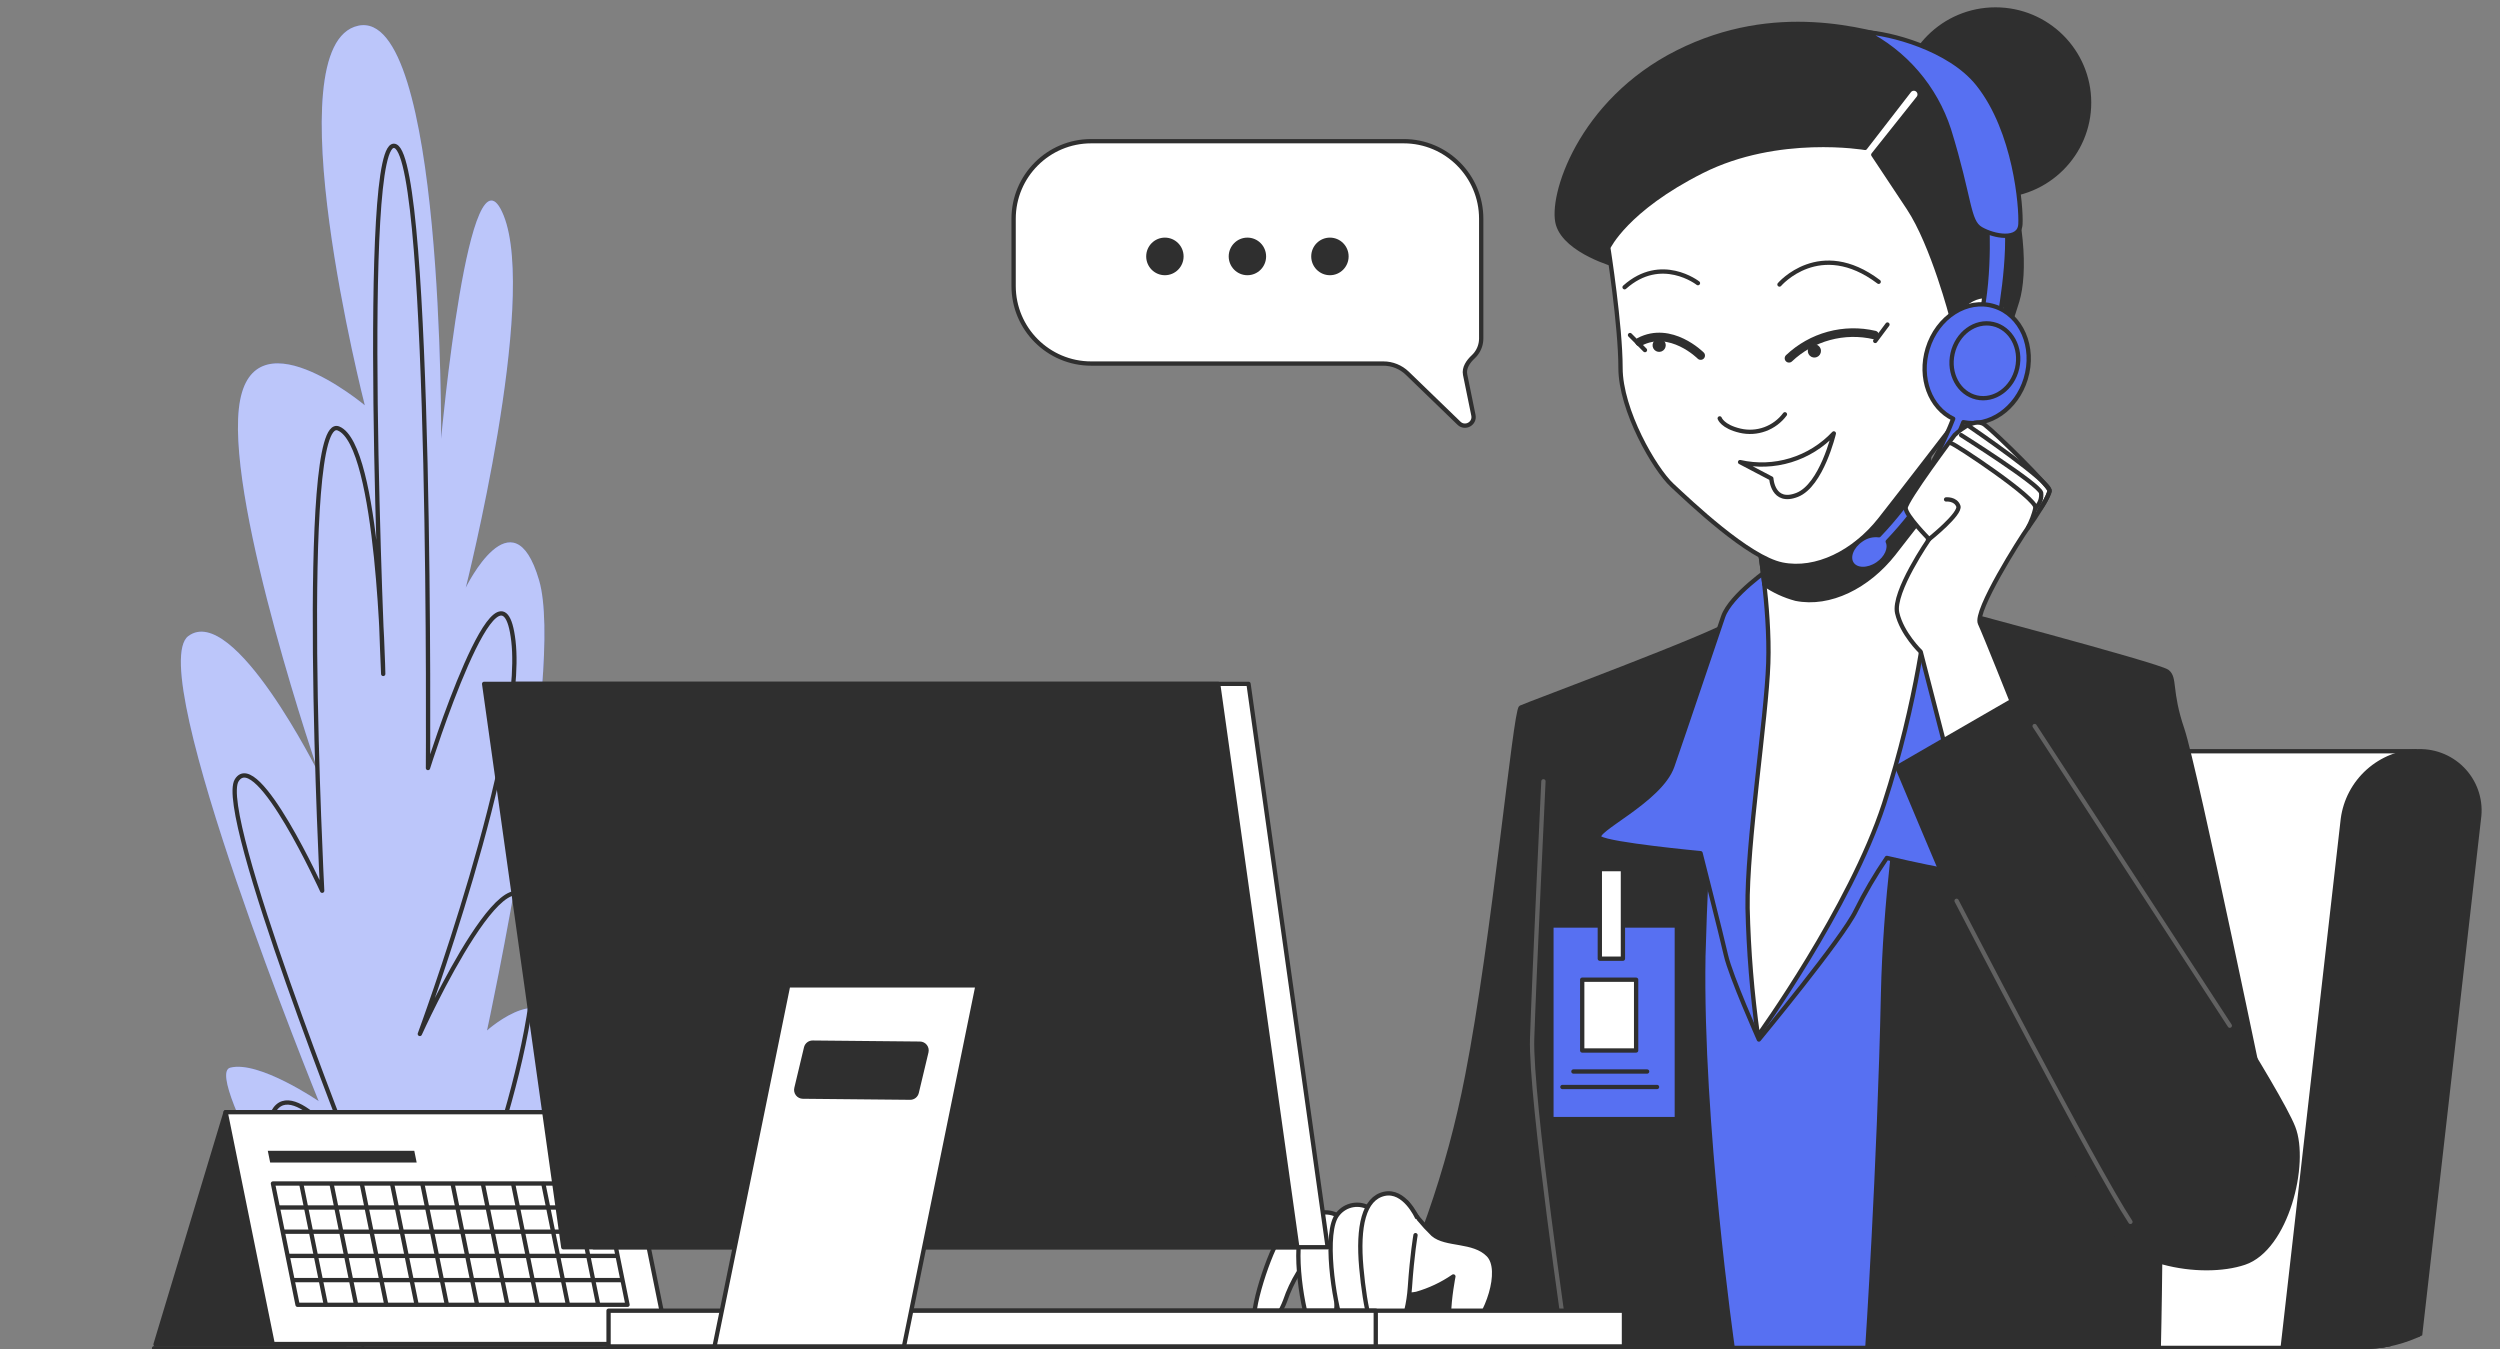
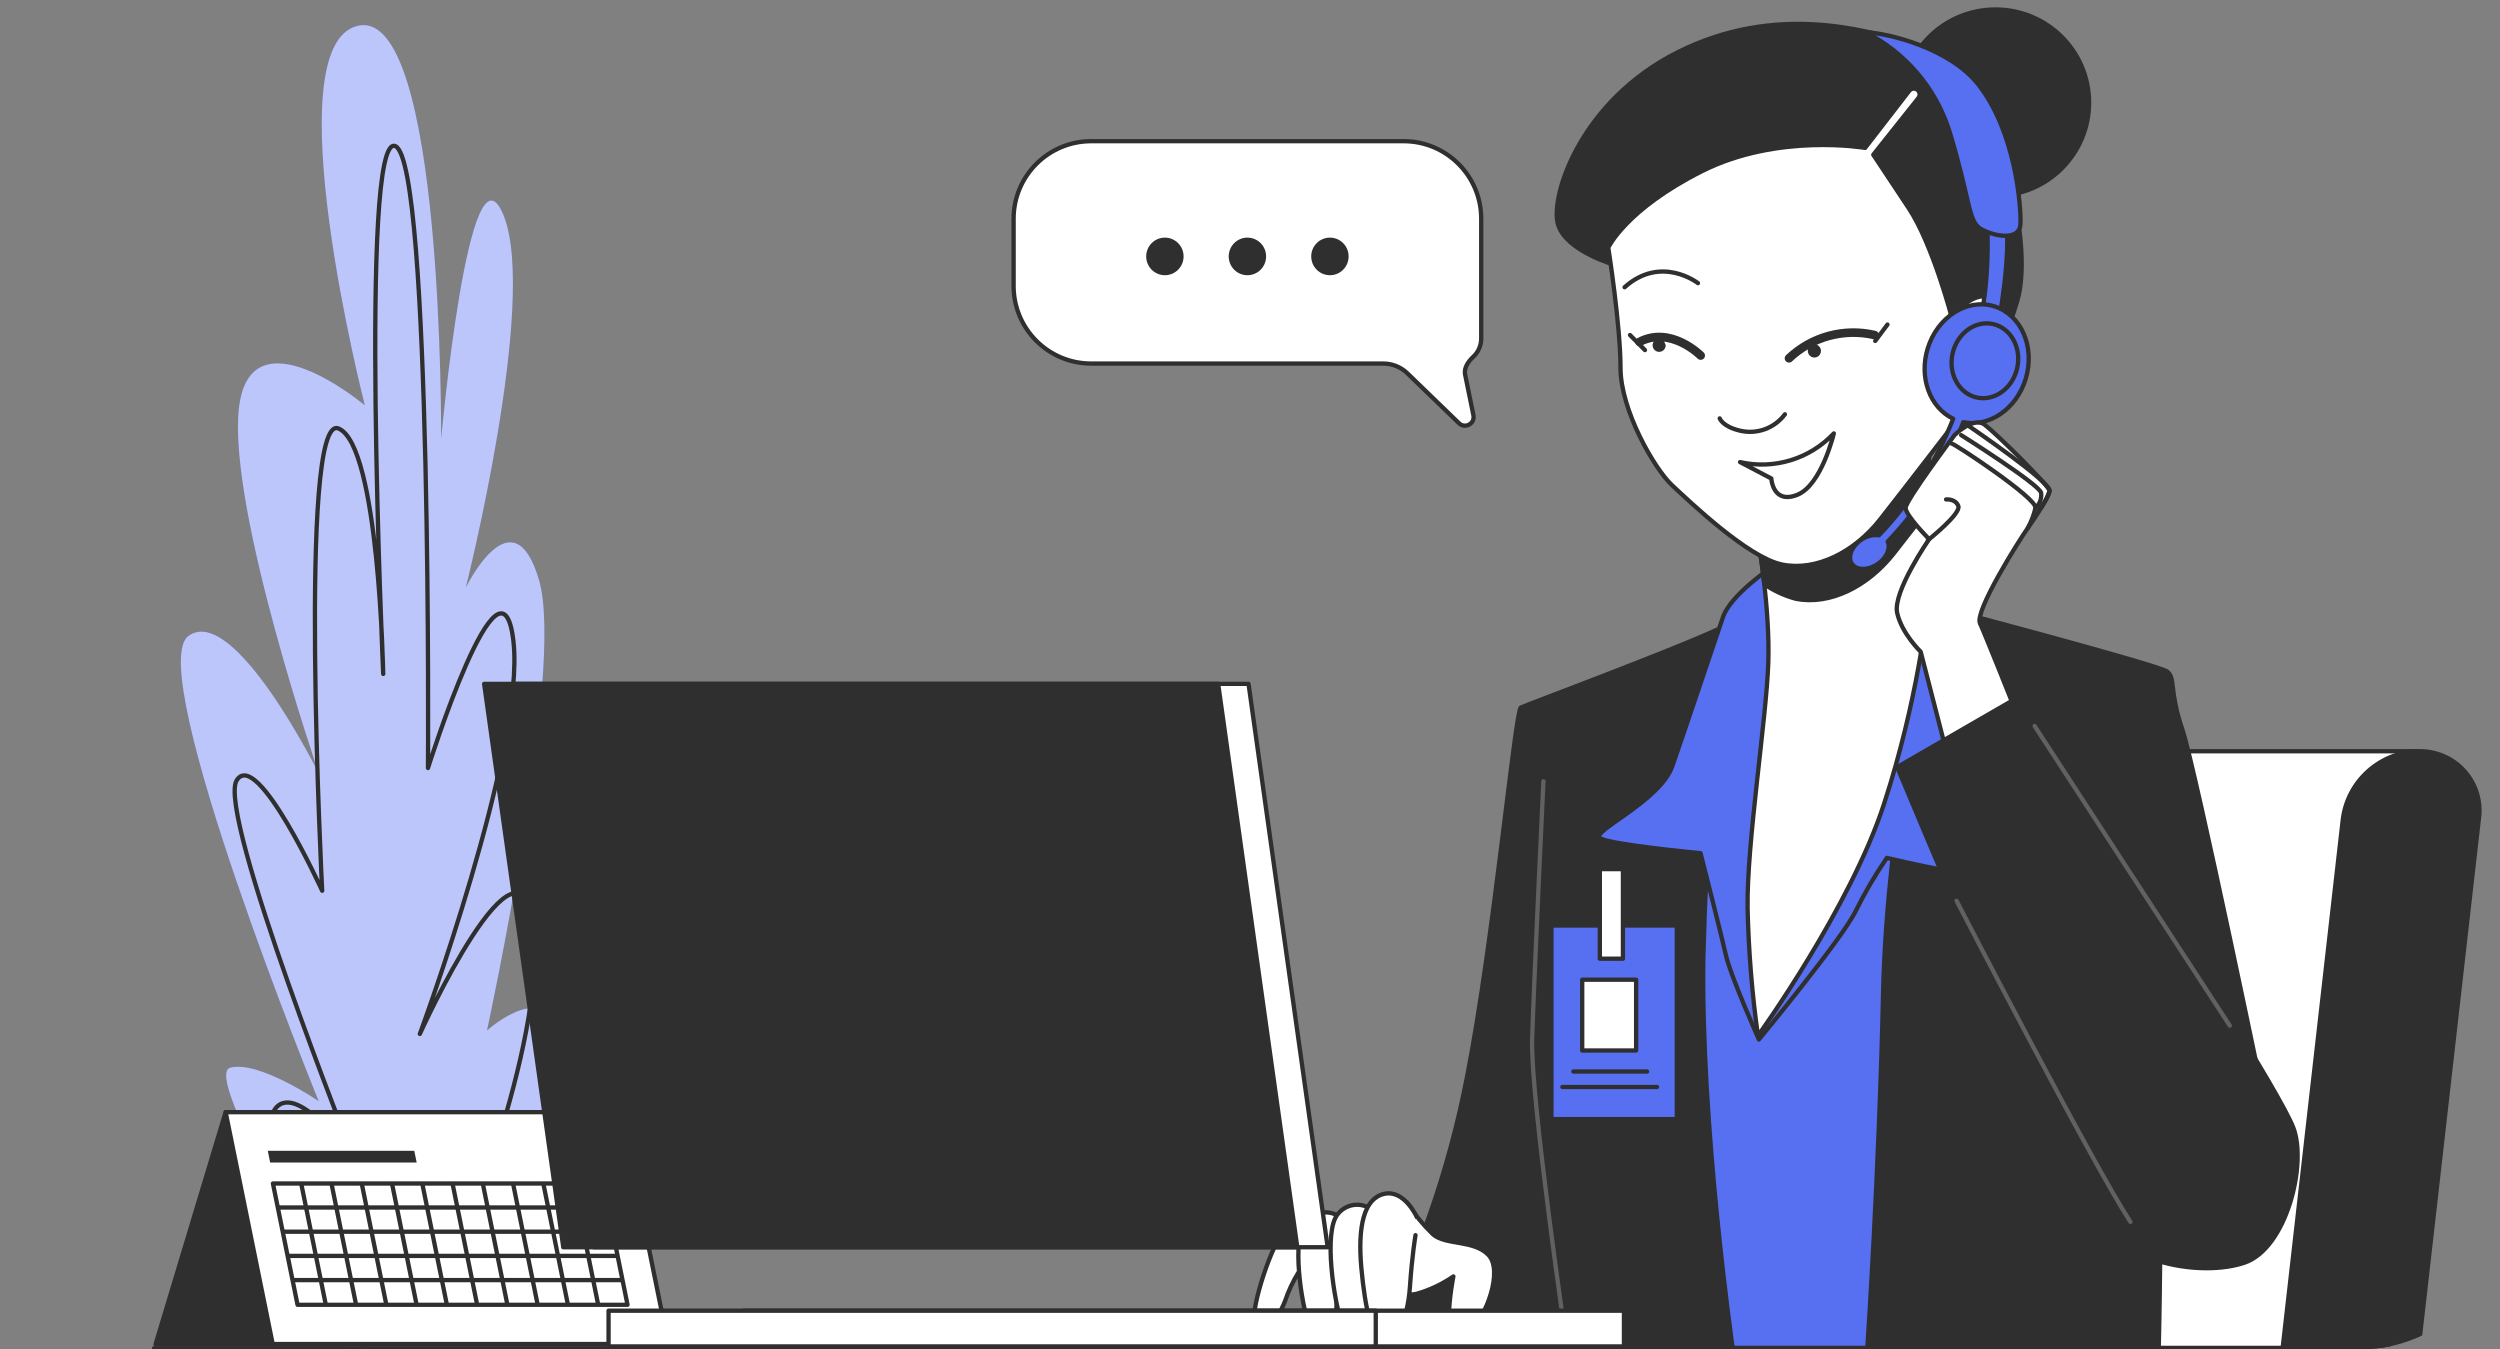
<svg xmlns="http://www.w3.org/2000/svg" width="580" height="313" viewBox="0 0 580 313" fill="none">
  <rect x="0" y="0" width="580" height="313" fill="#808080" stroke="none" />
  <g clip-path="url(#clip0_649_666)">
    <path d="M77.295 299.425C77.295 299.425 46.772 249.435 53.411 247.703C60.051 245.971 73.937 255.472 73.937 255.472C73.937 255.472 33.149 155.326 43.705 147.555C54.26 139.784 73.987 179.499 73.987 179.499C73.987 179.499 52.93 118.202 55.405 94.892C57.881 71.581 84.636 94.029 84.636 94.029C84.636 94.029 63.207 10.285 83.102 5.969C102.997 1.652 102.34 101.798 102.34 101.798C102.34 101.798 108.871 30.142 116.847 49.999C124.822 69.856 108.059 136.332 108.059 136.332C108.059 136.332 118.993 113.886 125.065 134.605C131.136 155.325 112.988 239.068 112.988 239.068C112.988 239.068 128.414 225.256 129.861 242.522C131.307 259.789 97.914 303.744 97.914 303.744L79.027 305.468L77.295 299.425Z" fill="#5770F2" />
    <path opacity="0.6" d="M77.295 299.425C77.295 299.425 46.772 249.435 53.411 247.703C60.051 245.971 73.937 255.472 73.937 255.472C73.937 255.472 33.149 155.326 43.705 147.555C54.26 139.784 73.987 179.499 73.987 179.499C73.987 179.499 52.93 118.202 55.405 94.892C57.881 71.581 84.636 94.029 84.636 94.029C84.636 94.029 63.207 10.285 83.102 5.969C102.997 1.652 102.34 101.798 102.34 101.798C102.34 101.798 108.871 30.142 116.847 49.999C124.822 69.856 108.059 136.332 108.059 136.332C108.059 136.332 118.993 113.886 125.065 134.605C131.136 155.325 112.988 239.068 112.988 239.068C112.988 239.068 128.414 225.256 129.861 242.522C131.307 259.789 97.914 303.744 97.914 303.744L79.027 305.468L77.295 299.425Z" fill="white" />
    <path d="M84.185 312.008C84.185 312.008 58.696 266.452 63.416 257.908C68.136 249.364 82.297 269.297 82.297 269.297C82.297 269.297 50.195 188.622 54.919 181.029C59.643 173.436 74.745 206.655 74.745 206.655C74.745 206.655 69.08 95.607 78.52 99.405C87.961 103.202 88.906 156.351 88.906 156.351C88.906 156.351 83.241 30.118 91.738 33.915C100.236 37.712 99.291 178.181 99.291 178.181C99.291 178.181 116.283 124.081 119.116 148.762C121.948 173.443 97.402 239.875 97.402 239.875C97.402 239.875 121.003 187.674 123.836 215.199C126.668 242.724 104.955 293.975 104.955 293.975C104.955 293.975 113.452 273.095 113.452 284.484C113.452 295.873 106.842 310.11 106.842 310.11" stroke="#2F2F2F" stroke-linecap="round" stroke-linejoin="round" />
    <path d="M52.347 258.025L36.087 311.9H80.129L96.883 258.318L52.347 258.025Z" fill="#2F2F2F" stroke="#2F2F2F" stroke-linecap="round" stroke-linejoin="round" />
    <path d="M155.048 311.815H63.268L52.347 258.025H144.127L155.048 311.815Z" fill="white" stroke="#2F2F2F" stroke-linecap="round" stroke-linejoin="round" />
    <path d="M145.587 302.713H69.034L63.321 274.576H139.874L145.587 302.713Z" stroke="#2F2F2F" stroke-linecap="round" stroke-linejoin="round" />
    <path d="M69.901 274.682L75.568 302.595" stroke="#2F2F2F" stroke-linecap="round" stroke-linejoin="round" />
    <path d="M76.923 274.682L82.59 302.595" stroke="#2F2F2F" stroke-linecap="round" stroke-linejoin="round" />
    <path d="M83.943 274.682L89.611 302.595" stroke="#2F2F2F" stroke-linecap="round" stroke-linejoin="round" />
    <path d="M90.965 274.682L96.632 302.595" stroke="#2F2F2F" stroke-linecap="round" stroke-linejoin="round" />
    <path d="M97.986 274.682L103.653 302.595" stroke="#2F2F2F" stroke-linecap="round" stroke-linejoin="round" />
    <path d="M105.006 274.682L110.674 302.595" stroke="#2F2F2F" stroke-linecap="round" stroke-linejoin="round" />
    <path d="M112.028 274.682L117.694 302.595" stroke="#2F2F2F" stroke-linecap="round" stroke-linejoin="round" />
    <path d="M119.049 274.682L124.716 302.595" stroke="#2F2F2F" stroke-linecap="round" stroke-linejoin="round" />
    <path d="M126.069 274.682L131.737 302.595" stroke="#2F2F2F" stroke-linecap="round" stroke-linejoin="round" />
    <path d="M133.091 274.682L138.757 302.595" stroke="#2F2F2F" stroke-linecap="round" stroke-linejoin="round" />
    <path d="M64.626 280.136H140.74" stroke="#2F2F2F" stroke-linecap="round" stroke-linejoin="round" />
    <path d="M65.766 285.75H141.88" stroke="#2F2F2F" stroke-linecap="round" stroke-linejoin="round" />
    <path d="M66.905 291.365H143.021" stroke="#2F2F2F" stroke-linecap="round" stroke-linejoin="round" />
    <path d="M68.046 296.98H144.161" stroke="#2F2F2F" stroke-linecap="round" stroke-linejoin="round" />
    <path d="M96.667 269.709H62.679L62.126 266.981H96.114L96.667 269.709Z" fill="#2F2F2F" />
    <path d="M560.525 174.287H449.821C444.612 174.408 439.618 176.379 435.741 179.846C431.865 183.313 429.362 188.045 428.684 193.189L415.075 312.706H544.766L560.525 174.287Z" fill="white" stroke="#2F2F2F" stroke-linecap="round" stroke-linejoin="round" />
    <path d="M561.108 174.287C556.78 174.387 552.631 176.025 549.41 178.905C546.19 181.785 544.11 185.717 543.548 189.991L529.577 312.706H561.123L575.095 189.993C575.381 188.016 575.232 185.999 574.656 184.085C574.08 182.171 573.092 180.405 571.761 178.91C570.429 177.415 568.786 176.227 566.946 175.428C565.107 174.63 563.114 174.24 561.108 174.287Z" fill="#2F2F2F" stroke="#2F2F2F" stroke-linecap="round" stroke-linejoin="round" />
    <path d="M413.953 138.037C406.155 143.656 397.729 148.326 388.851 151.949C373.135 158.569 366.806 160.561 366.806 160.561L371.171 312.706H485.331C485.331 312.706 470.707 217.31 470.707 185.294C470.707 153.277 472.017 147.092 472.017 147.092L434.474 137.376L413.953 138.037Z" fill="#5770F2" stroke="#2F2F2F" stroke-linecap="round" stroke-linejoin="round" />
    <path d="M401.51 144.397C397.948 170.076 395.835 195.936 395.181 221.855C394.527 260.696 401.947 312.484 401.947 312.484H318.35C328.745 292.709 336.179 271.498 340.409 249.539C346.568 218.098 351.522 164.802 352.837 164.144C354.152 163.486 398.456 147.03 401.51 144.397Z" fill="#2F2F2F" stroke="#2F2F2F" stroke-linecap="round" stroke-linejoin="round" />
    <path d="M363.532 312.487C363.532 312.487 355.02 254.554 355.456 240.949C355.891 227.345 358.076 181.262 358.076 181.262" stroke="#616161" stroke-linecap="round" stroke-linejoin="round" />
    <path d="M448.44 140.446C448.44 140.446 437.745 189.821 436.872 230.417C435.999 271.013 433.226 312.706 433.226 312.706H500.831C500.831 312.706 501.704 275.621 500.831 262.893C499.958 250.166 499.958 252.799 499.958 252.799L526.151 259.601C526.151 259.601 509.344 178.189 506.288 169.194C503.232 160.198 504.76 157.343 502.796 155.807C500.831 154.272 448.44 140.446 448.44 140.446Z" fill="#2F2F2F" stroke="#2F2F2F" stroke-linecap="round" stroke-linejoin="round" />
    <path d="M326.334 278.923C328.082 281.638 330.139 284.14 332.461 286.378C335.461 288.959 341.895 287.603 345.311 291.142C348.728 294.681 344.995 305.436 340.671 309.196C333.296 315.608 337.184 296.136 337.184 296.136C334.571 297.936 331.686 299.298 328.64 300.171C324.442 301.144 313.638 297.836 310.024 297.679C306.41 297.523 301.424 296.828 299.46 292.783C297.495 288.739 309.485 283.858 314.796 281.922C318.56 280.626 322.417 279.623 326.334 278.923Z" fill="white" stroke="#2F2F2F" stroke-linecap="round" stroke-linejoin="round" />
    <path d="M303.464 284.628C302.323 284.322 301.117 284.359 299.996 284.734C298.876 285.109 297.889 285.806 297.157 286.738C294.633 290.003 289.692 304.758 291.196 307.592C292.7 310.426 296.382 306.449 298.157 301.767C298.921 299.515 299.932 297.355 301.17 295.327C301.17 295.327 303.126 296.281 304.489 293.73C305.852 291.179 307.252 287.331 303.464 284.628Z" fill="white" stroke="#2F2F2F" stroke-linecap="round" stroke-linejoin="round" />
    <path d="M310.462 282.061C309.262 281.371 307.862 281.121 306.499 281.353C305.136 281.586 303.896 282.286 302.99 283.336C299.523 287.086 301.904 302.715 303.739 307.504C305.574 312.293 309.059 311.699 309.577 308.695C310.094 305.691 310.688 291.011 310.882 287.577C311.027 285.728 310.885 283.867 310.462 282.061Z" fill="white" stroke="#2F2F2F" stroke-linecap="round" stroke-linejoin="round" />
    <path d="M317.864 280.368C316.679 279.626 315.264 279.347 313.888 279.582C312.511 279.816 311.268 280.549 310.392 281.642C306.956 285.577 309.498 302.148 311.38 307.237C313.261 312.327 316.751 311.731 317.24 308.556C317.728 305.38 318.182 289.845 318.336 286.212C318.464 284.251 318.305 282.282 317.864 280.368Z" fill="white" stroke="#2F2F2F" stroke-linecap="round" stroke-linejoin="round" />
    <path d="M328.712 282.381C328.712 282.381 325.827 275.918 321.137 276.975C316.446 278.033 314.963 284.469 315.827 294.106C316.692 303.742 318.496 311.428 321.113 311.753C323.731 312.079 326.579 306.184 327.098 298.624C327.616 291.064 328.398 286.558 328.398 286.558" fill="white" />
    <path d="M328.712 282.381C328.712 282.381 325.827 275.918 321.137 276.975C316.446 278.033 314.963 284.469 315.827 294.106C316.692 303.742 318.496 311.428 321.113 311.753C323.731 312.079 326.579 306.184 327.098 298.624C327.616 291.064 328.398 286.558 328.398 286.558" stroke="#2F2F2F" stroke-linecap="round" stroke-linejoin="round" />
    <path d="M389.025 214.718H359.928V259.624H389.025V214.718Z" fill="#5770F2" stroke="#2F2F2F" stroke-linecap="round" stroke-linejoin="round" />
    <path d="M376.519 201.631H371.159V222.416H376.519V201.631Z" fill="white" stroke="#2F2F2F" stroke-linecap="round" stroke-linejoin="round" />
    <path d="M379.581 227.292H367.074V243.714H379.581V227.292Z" fill="white" stroke="#2F2F2F" stroke-linecap="round" stroke-linejoin="round" />
    <path d="M365.032 248.59H382.134" stroke="#2F2F2F" stroke-linecap="round" stroke-linejoin="round" />
    <path d="M362.48 252.182H384.431" stroke="#2F2F2F" stroke-linecap="round" stroke-linejoin="round" />
    <path d="M410.897 131.669C410.897 131.669 401.513 138.033 399.765 143.08C398.016 148.127 390.815 169.632 387.978 177.751C385.141 185.871 368.988 192.896 371.171 194.429C373.354 195.962 394.527 197.939 394.527 197.939C394.527 197.939 399.329 216.807 400.42 221.64C401.512 226.472 408.059 241.169 408.059 241.169C408.059 241.169 427.485 217.69 430.541 211.325C432.649 207.062 435.056 202.956 437.744 199.036C437.744 199.036 446.038 201.011 451.277 201.891C456.516 202.772 470.921 204.086 470.267 201.673C469.613 199.26 462.409 188.726 459.571 178.412C456.732 168.098 458.48 145.496 454.987 136.718C451.494 127.941 443.855 126.625 441.236 125.966C438.617 125.307 414.828 127.939 410.897 131.669Z" fill="#5770F2" stroke="#2F2F2F" stroke-linecap="round" stroke-linejoin="round" />
    <path d="M407.841 124.866C407.841 124.866 410.681 140.879 410.242 153.833C409.804 166.786 405.222 195.746 405.439 210.668C405.666 220.581 406.468 230.472 407.841 240.292C407.841 240.292 429.231 210.668 437.089 186.529C444.946 162.39 447.129 141.763 447.129 140.228C447.129 138.692 447.567 102.922 447.567 102.922C447.567 102.922 424.866 126.841 407.841 124.866Z" fill="white" stroke="#2F2F2F" stroke-linecap="round" stroke-linejoin="round" />
    <path d="M447.383 118.105C447.479 110.066 447.567 102.922 447.567 102.922C447.567 102.922 424.866 126.841 407.841 124.866C407.841 124.866 408.64 129.376 409.322 135.542C411.548 137.077 414.019 138.218 416.628 138.913C424.51 140.498 433.337 136.058 439.326 128.454C441.531 125.657 444.505 121.828 447.383 118.105Z" fill="#2F2F2F" stroke="#2F2F2F" stroke-linecap="round" stroke-linejoin="round" />
    <path d="M462.954 45.43C474.948 45.43 484.671 35.753 484.671 23.815C484.671 11.878 474.948 2.2 462.954 2.2C450.96 2.2 441.236 11.878 441.236 23.815C441.236 35.753 450.96 45.43 462.954 45.43Z" fill="#2F2F2F" stroke="#2F2F2F" stroke-linecap="round" stroke-linejoin="round" />
    <path d="M375.011 61.575C375.011 61.575 363.348 58.406 361.456 52.068C359.565 45.73 366.5 23.543 389.198 12.134C411.896 0.725 432.701 7.064 441.844 9.6C450.987 12.136 457.605 16.889 463.595 33.681C469.584 50.474 469.9 63.473 468.009 69.811C466.884 73.594 465.515 77.299 463.911 80.904C463.911 80.904 452.246 82.171 449.094 77.417C445.942 72.662 447.202 48.894 433.646 43.189C420.09 37.483 394.242 40.654 387.936 46.358C381.63 52.062 375.011 61.575 375.011 61.575Z" fill="#2F2F2F" stroke="#2F2F2F" stroke-linecap="round" stroke-linejoin="round" />
    <path d="M373.121 57.449C373.121 57.449 375.96 75.515 375.96 85.339C375.96 95.162 383.842 108.792 387.937 112.594C392.033 116.396 405.594 129.392 413.472 130.977C421.351 132.562 430.181 128.122 436.17 120.518C442.16 112.913 453.827 97.7 453.827 97.7C456.429 97.99 459.05 97.357 461.237 95.911C463.424 94.464 465.039 92.294 465.804 89.776C468.956 80.591 467.379 70.126 462.02 68.859C456.662 67.591 452.883 73.93 452.883 73.93C452.883 73.93 448.469 56.816 442.796 48.258L434.598 35.898L445.06 22.751C445.174 22.608 445.258 22.442 445.307 22.265C445.355 22.088 445.367 21.903 445.342 21.721C445.317 21.539 445.255 21.364 445.161 21.207C445.066 21.049 444.941 20.913 444.792 20.806C444.51 20.603 444.16 20.518 443.816 20.568C443.472 20.618 443.161 20.8 442.948 21.076L432.707 34.313C432.707 34.313 412.532 30.827 394.878 39.702C377.224 48.576 373.121 57.449 373.121 57.449Z" fill="white" stroke="#2F2F2F" stroke-linecap="round" stroke-linejoin="round" />
    <path d="M437.89 75.295L435.053 79.099" stroke="#2F2F2F" stroke-linecap="round" stroke-linejoin="round" />
    <path d="M398.971 97.066C398.971 97.066 399.6 98.967 403.698 99.921C405.613 100.37 407.616 100.25 409.463 99.575C411.311 98.9 412.922 97.698 414.102 96.117" stroke="#2F2F2F" stroke-linecap="round" stroke-linejoin="round" />
    <path d="M403.698 107.207C407.586 108.088 411.635 107.938 415.448 106.771C419.261 105.605 422.706 103.461 425.447 100.552C425.447 100.552 422.607 112.593 416.936 114.814C411.265 117.034 410.946 111.01 410.946 111.01L403.698 107.207Z" stroke="#2F2F2F" stroke-linecap="round" stroke-linejoin="round" />
    <path d="M415.048 83.121C417.662 80.649 420.842 78.864 424.306 77.924C427.771 76.984 431.413 76.918 434.908 77.733" stroke="#2F2F2F" stroke-width="2" stroke-linecap="round" stroke-linejoin="round" />
    <path d="M394.557 82.487C394.557 82.487 387.621 75.515 380.371 79.317" stroke="#2F2F2F" stroke-width="2" stroke-linecap="round" stroke-linejoin="round" />
    <path d="M378.163 77.733L381.631 81.22" stroke="#2F2F2F" stroke-linecap="round" stroke-linejoin="round" />
-     <path d="M412.84 66.007C412.84 66.007 422.182 55.058 435.854 65.373" stroke="#2F2F2F" stroke-linecap="round" stroke-linejoin="round" />
    <path d="M393.925 65.69C393.925 65.69 385.414 59.034 376.902 66.641" stroke="#2F2F2F" stroke-linecap="round" stroke-linejoin="round" />
    <path d="M422.465 81.417C422.465 81.721 422.376 82.019 422.208 82.272C422.04 82.525 421.801 82.722 421.522 82.838C421.242 82.955 420.935 82.985 420.638 82.926C420.342 82.867 420.069 82.72 419.855 82.505C419.642 82.29 419.496 82.016 419.437 81.718C419.378 81.42 419.408 81.111 419.524 80.83C419.64 80.549 419.836 80.309 420.088 80.14C420.339 79.972 420.635 79.882 420.938 79.882C421.343 79.882 421.731 80.044 422.017 80.332C422.304 80.62 422.465 81.01 422.465 81.417Z" fill="#2F2F2F" />
-     <path d="M386.451 80.1C386.451 80.404 386.362 80.702 386.194 80.955C386.026 81.207 385.787 81.405 385.508 81.521C385.229 81.638 384.921 81.668 384.625 81.609C384.328 81.55 384.056 81.404 383.842 81.189C383.628 80.974 383.482 80.7 383.423 80.402C383.364 80.104 383.394 79.795 383.51 79.514C383.625 79.233 383.821 78.993 384.073 78.824C384.324 78.655 384.62 78.565 384.922 78.565C385.327 78.565 385.716 78.727 386.003 79.015C386.289 79.302 386.45 79.693 386.451 80.1Z" fill="#2F2F2F" />
+     <path d="M386.451 80.1C386.451 80.404 386.362 80.702 386.194 80.955C386.026 81.207 385.787 81.405 385.508 81.521C385.229 81.638 384.921 81.668 384.625 81.609C384.328 81.55 384.056 81.404 383.842 81.189C383.628 80.974 383.482 80.7 383.423 80.402C383.364 80.104 383.394 79.795 383.51 79.514C383.625 79.233 383.821 78.993 384.073 78.824C384.324 78.655 384.62 78.565 384.922 78.565C385.327 78.565 385.716 78.727 386.003 79.015Z" fill="#2F2F2F" />
    <path d="M460.919 49.185C460.919 49.185 462.009 63.448 459.391 74.202L463.538 75.518C463.538 75.518 466.813 59.06 465.284 49.843L460.919 49.185Z" fill="#5770F2" stroke="#2F2F2F" stroke-linecap="round" stroke-linejoin="round" />
    <path d="M432.724 7.467C437.288 9.756 441.355 12.932 444.689 16.812C448.024 20.691 450.56 25.198 452.15 30.069C457.17 46.308 456.516 51.355 459.571 53.111C462.625 54.866 468.52 55.966 468.738 52.013C468.957 48.061 467.585 30.449 458.916 19.537C452.303 11.211 438.18 7.687 432.724 7.467Z" fill="#5770F2" stroke="#2F2F2F" stroke-linecap="round" stroke-linejoin="round" />
    <path d="M462.649 71.056C456.367 69.122 449.457 73.519 447.215 80.877C445.145 87.669 447.783 94.598 453.141 97.147C449.21 107.2 443.36 116.382 435.922 124.176C434.474 123.995 433.011 124.369 431.825 125.224C429.573 126.742 428.59 129.238 429.631 130.798C430.672 132.359 433.335 132.392 435.594 130.873C437.693 129.458 438.666 127.205 437.951 125.641C445.554 117.659 451.517 108.248 455.497 97.945C461.507 99.176 467.836 94.871 469.963 87.891C472.206 80.525 468.93 72.995 462.649 71.056Z" fill="#5770F2" stroke="#2F2F2F" stroke-linecap="round" stroke-linejoin="round" />
    <path d="M467.984 85.408C466.923 90.111 462.71 93.157 458.574 92.213C454.438 91.27 451.944 86.696 453.004 81.995C454.065 77.294 458.277 74.246 462.413 75.19C466.549 76.133 469.043 80.704 467.984 85.408Z" fill="#5770F2" stroke="#2F2F2F" stroke-linecap="round" stroke-linejoin="round" />
    <path d="M466.774 162.83C466.774 162.83 460.662 147.468 459.353 144.616C458.045 141.763 468.737 124.866 470.484 122.453C472.231 120.04 475.505 114.992 475.505 113.894C475.505 112.797 463.064 100.509 460.441 98.534C457.819 96.559 453.456 100.947 453.456 100.947C453.456 100.947 442.106 116.092 442.106 117.844C442.106 119.597 447.563 125.086 447.563 125.086C447.563 125.086 439.05 137.375 440.141 142.203C441.233 147.03 445.599 151.2 445.599 151.2L451.709 174.899L466.774 162.83Z" fill="white" stroke="#2F2F2F" stroke-linecap="round" stroke-linejoin="round" />
    <path d="M447.567 125.086C447.567 125.086 454.988 119.161 454.333 117.406C453.679 115.651 451.493 115.869 451.493 115.869" stroke="#2F2F2F" stroke-linecap="round" stroke-linejoin="round" />
    <path d="M452.804 102.922C453.46 102.922 472.667 115.651 472.231 117.844C471.845 119.449 471.258 120.998 470.484 122.453" stroke="#2F2F2F" stroke-linecap="round" stroke-linejoin="round" />
    <path d="M454.987 100.947C454.987 100.947 473.104 112.359 473.54 114.334C473.623 114.982 473.547 115.64 473.319 116.252C473.091 116.864 472.717 117.41 472.231 117.844" stroke="#2F2F2F" stroke-linecap="round" stroke-linejoin="round" />
    <path d="M456.952 98.972C456.952 98.972 475.942 111.919 475.505 113.894C474.981 115.494 474.167 116.982 473.104 118.283" stroke="#2F2F2F" stroke-linecap="round" stroke-linejoin="round" />
    <path d="M469.394 161.074L440.14 177.971C440.14 177.971 478.12 268.818 485.104 281.106C492.089 293.394 510.859 296.25 520.682 292.957C530.504 289.664 535.307 269.916 532.032 261.577C528.758 253.237 505.185 216.811 493.835 198.598C482.486 180.385 469.394 161.074 469.394 161.074Z" fill="#2F2F2F" stroke="#2F2F2F" stroke-linecap="round" stroke-linejoin="round" />
    <path d="M453.928 208.992C453.928 208.992 486.031 271.058 494.262 283.471" stroke="#616161" stroke-linecap="round" stroke-linejoin="round" />
    <path d="M472.036 168.443L517.31 237.957" stroke="#616161" stroke-linecap="round" stroke-linejoin="round" />
    <path d="M343.641 78.536V50.756C343.641 40.815 335.582 32.756 325.641 32.756L253.158 32.756C243.217 32.756 235.158 40.815 235.158 50.756L235.158 66.345C235.158 76.286 243.217 84.345 253.158 84.345H320.937C323.012 84.345 325.007 85.152 326.499 86.595L338.483 98.186C339.895 99.553 342.226 98.275 341.833 96.349L339.907 86.907C339.589 85.349 340.633 83.859 341.796 82.774C342.028 82.558 342.242 82.323 342.437 82.069C343.215 81.057 343.638 79.815 343.641 78.536Z" fill="white" stroke="#2F2F2F" stroke-linecap="round" stroke-linejoin="round" />
    <path d="M270.255 63.851C272.652 63.851 274.594 61.898 274.594 59.489C274.594 57.08 272.652 55.127 270.255 55.127C267.859 55.127 265.917 57.08 265.917 59.489C265.917 61.898 267.859 63.851 270.255 63.851Z" fill="#2F2F2F" />
    <path d="M289.398 63.851C291.794 63.851 293.737 61.898 293.737 59.489C293.737 57.08 291.794 55.127 289.398 55.127C287.002 55.127 285.059 57.08 285.059 59.489C285.059 61.898 287.002 63.851 289.398 63.851Z" fill="#2F2F2F" />
    <path d="M308.542 63.851C310.939 63.851 312.881 61.898 312.881 59.489C312.881 57.08 310.939 55.127 308.542 55.127C306.146 55.127 304.204 57.08 304.204 59.489C304.204 61.898 306.146 63.851 308.542 63.851Z" fill="#2F2F2F" />
    <path d="M172.541 312.37H376.758V304.086H172.541V312.37Z" fill="white" stroke="#2F2F2F" stroke-linecap="round" stroke-linejoin="round" />
    <path d="M141.186 312.37H319.177V304.086H141.186V312.37Z" fill="white" stroke="#2F2F2F" stroke-linecap="round" stroke-linejoin="round" />
    <path d="M137.726 289.359H308.019L289.659 158.656H119.366L137.726 289.359Z" fill="white" stroke="#2F2F2F" stroke-linecap="round" stroke-linejoin="round" />
    <path d="M130.681 289.359H300.974L282.613 158.656H112.322L130.681 289.359Z" fill="#2F2F2F" stroke="#2F2F2F" stroke-linecap="round" stroke-linejoin="round" />
-     <path d="M182.856 228.609L165.772 312.369H209.719L226.803 228.609H182.856ZM212.674 253.463C212.592 253.806 212.397 254.11 212.121 254.327C211.845 254.544 211.503 254.66 211.153 254.656L186.26 254.415C186.026 254.413 185.796 254.358 185.587 254.254C185.378 254.15 185.194 254 185.051 253.815C184.907 253.63 184.807 253.415 184.758 253.185C184.71 252.956 184.713 252.718 184.768 252.49L187.013 243.087C187.095 242.744 187.29 242.44 187.566 242.223C187.842 242.006 188.183 241.889 188.534 241.893L213.427 242.135C213.66 242.137 213.89 242.192 214.099 242.295C214.308 242.399 214.491 242.549 214.634 242.734C214.778 242.918 214.878 243.133 214.927 243.362C214.976 243.591 214.973 243.829 214.919 244.056L212.674 253.463Z" fill="white" stroke="#2F2F2F" stroke-linecap="round" stroke-linejoin="round" />
    <path d="M586.968 312.799L35.742 312.799V312.799L586.968 312.799V312.799Z" stroke="#2F2F2F" stroke-linecap="round" stroke-linejoin="round" />
  </g>
  <defs>
    <clipPath id="clip0_649_666">
      <path d="M0 0H580V281C580 298.673 565.673 313 548 313H32C14.327 313 0 298.673 0 281V0Z" fill="white" />
    </clipPath>
  </defs>
</svg>